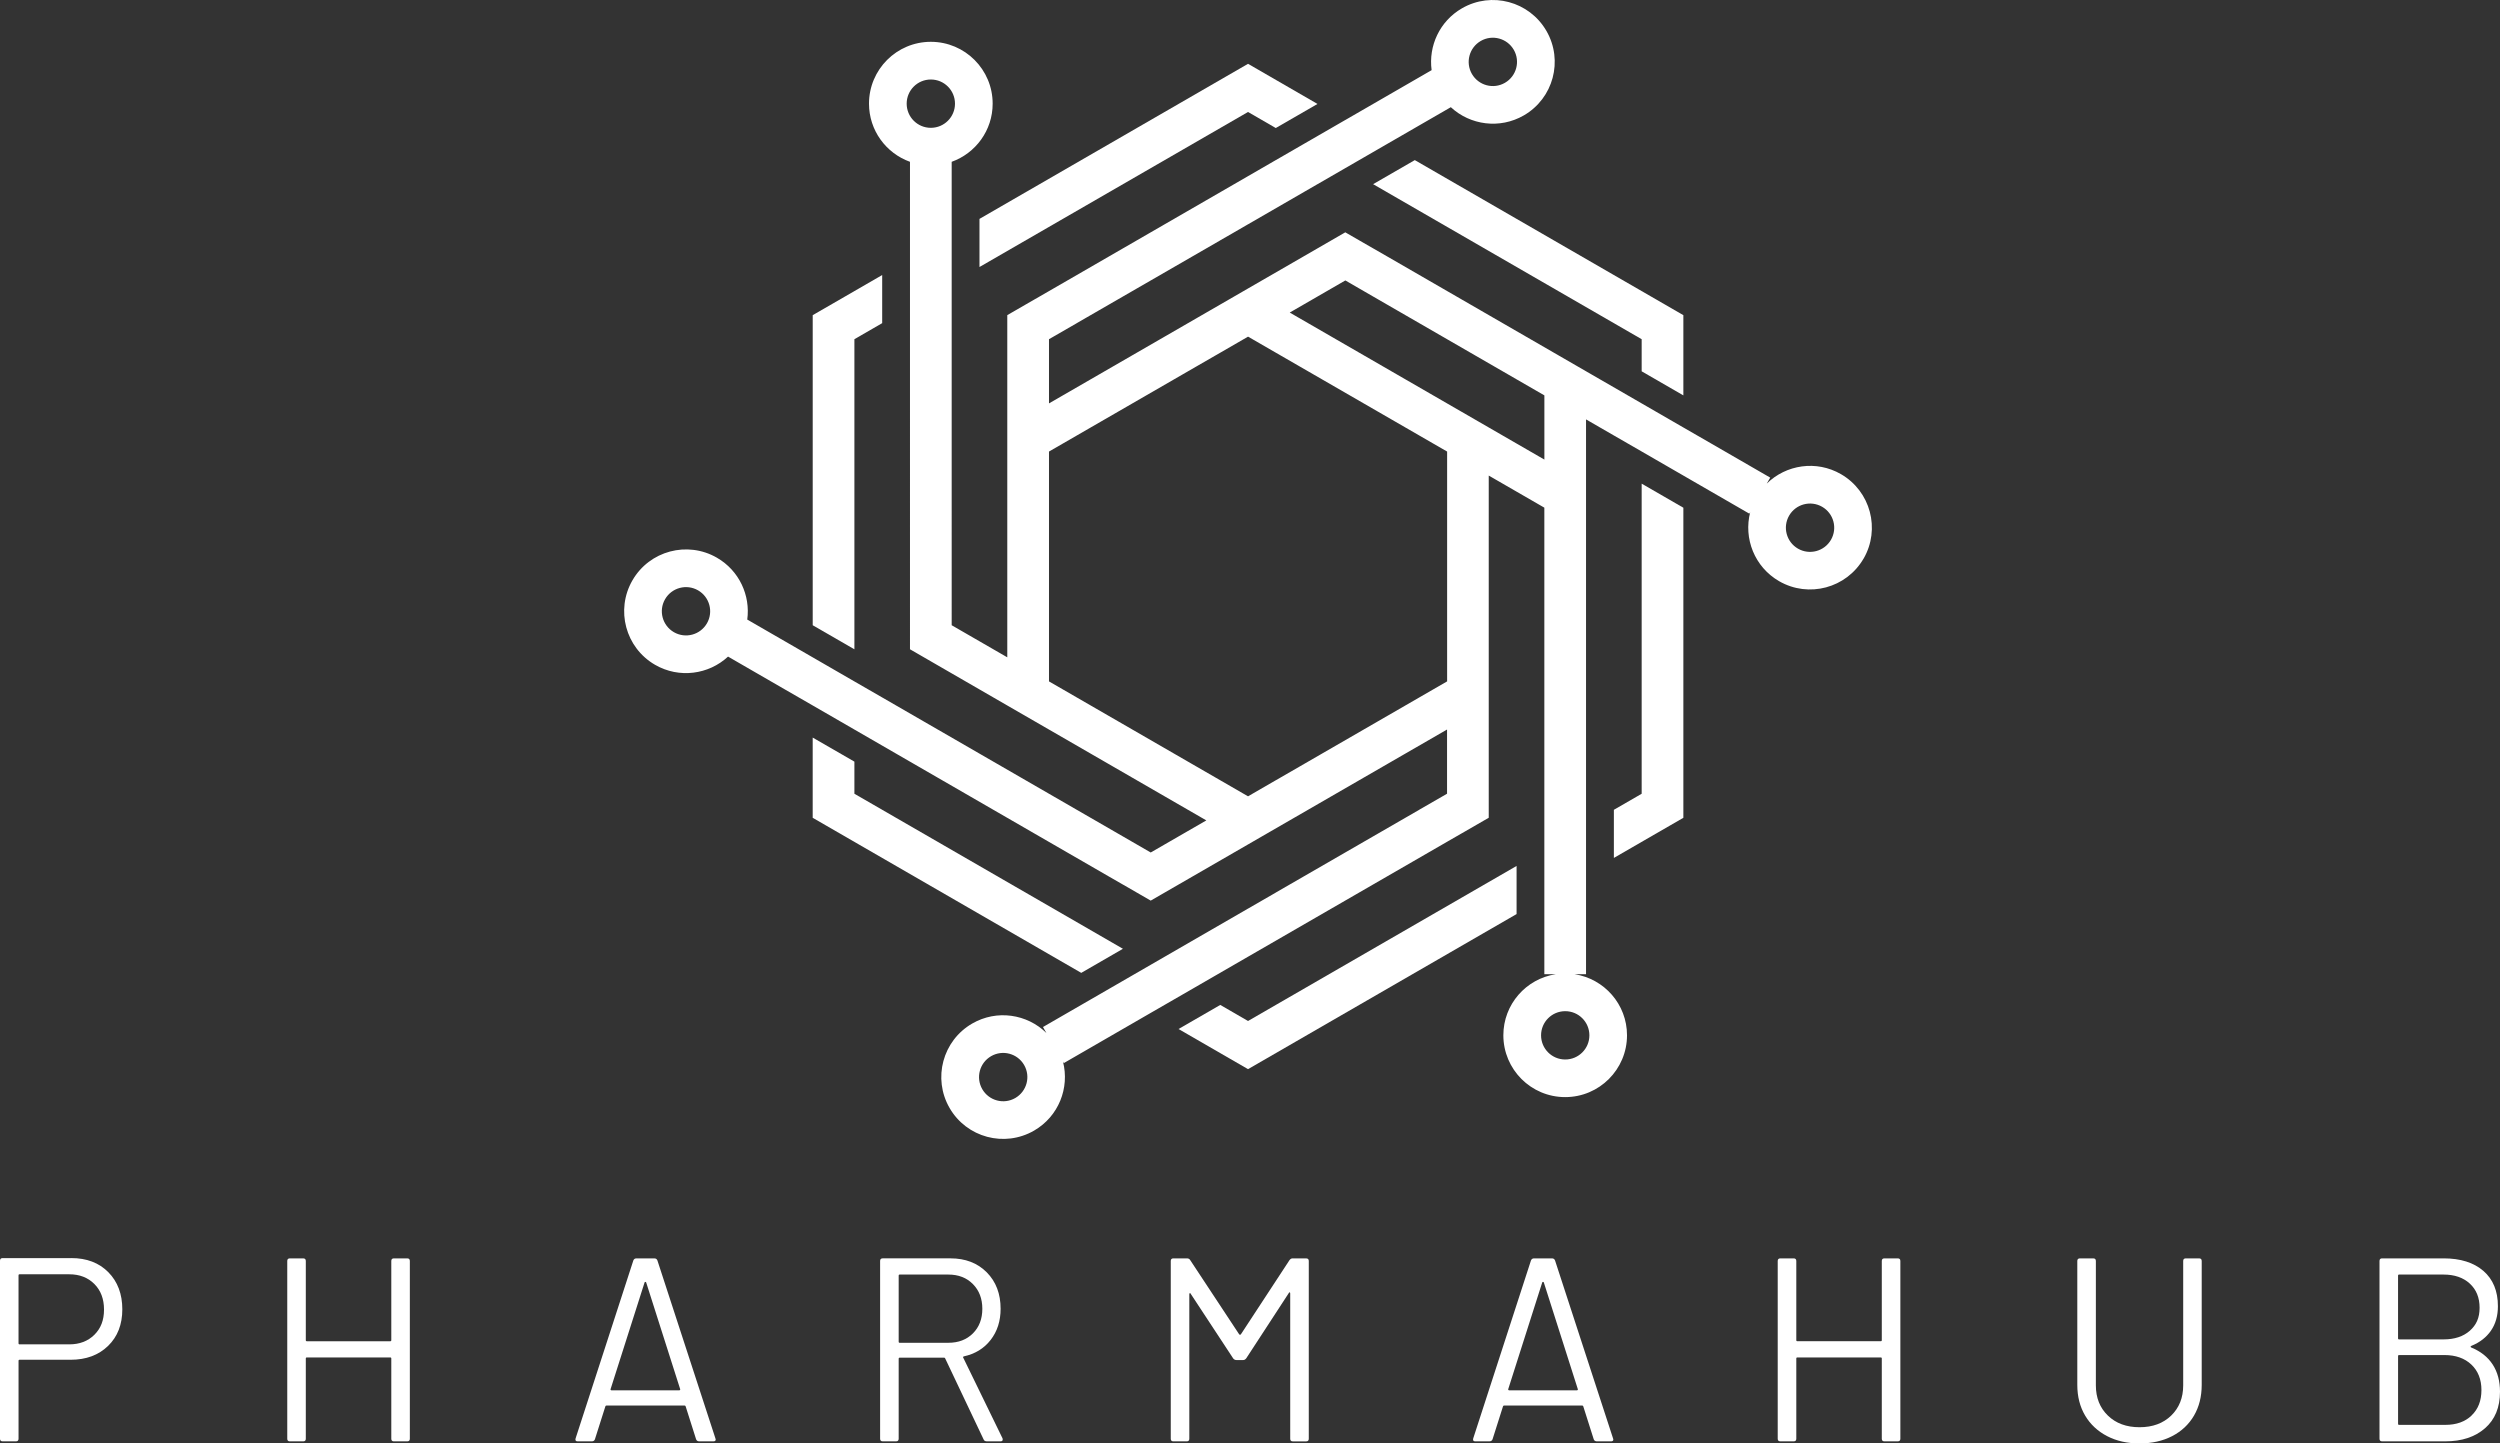
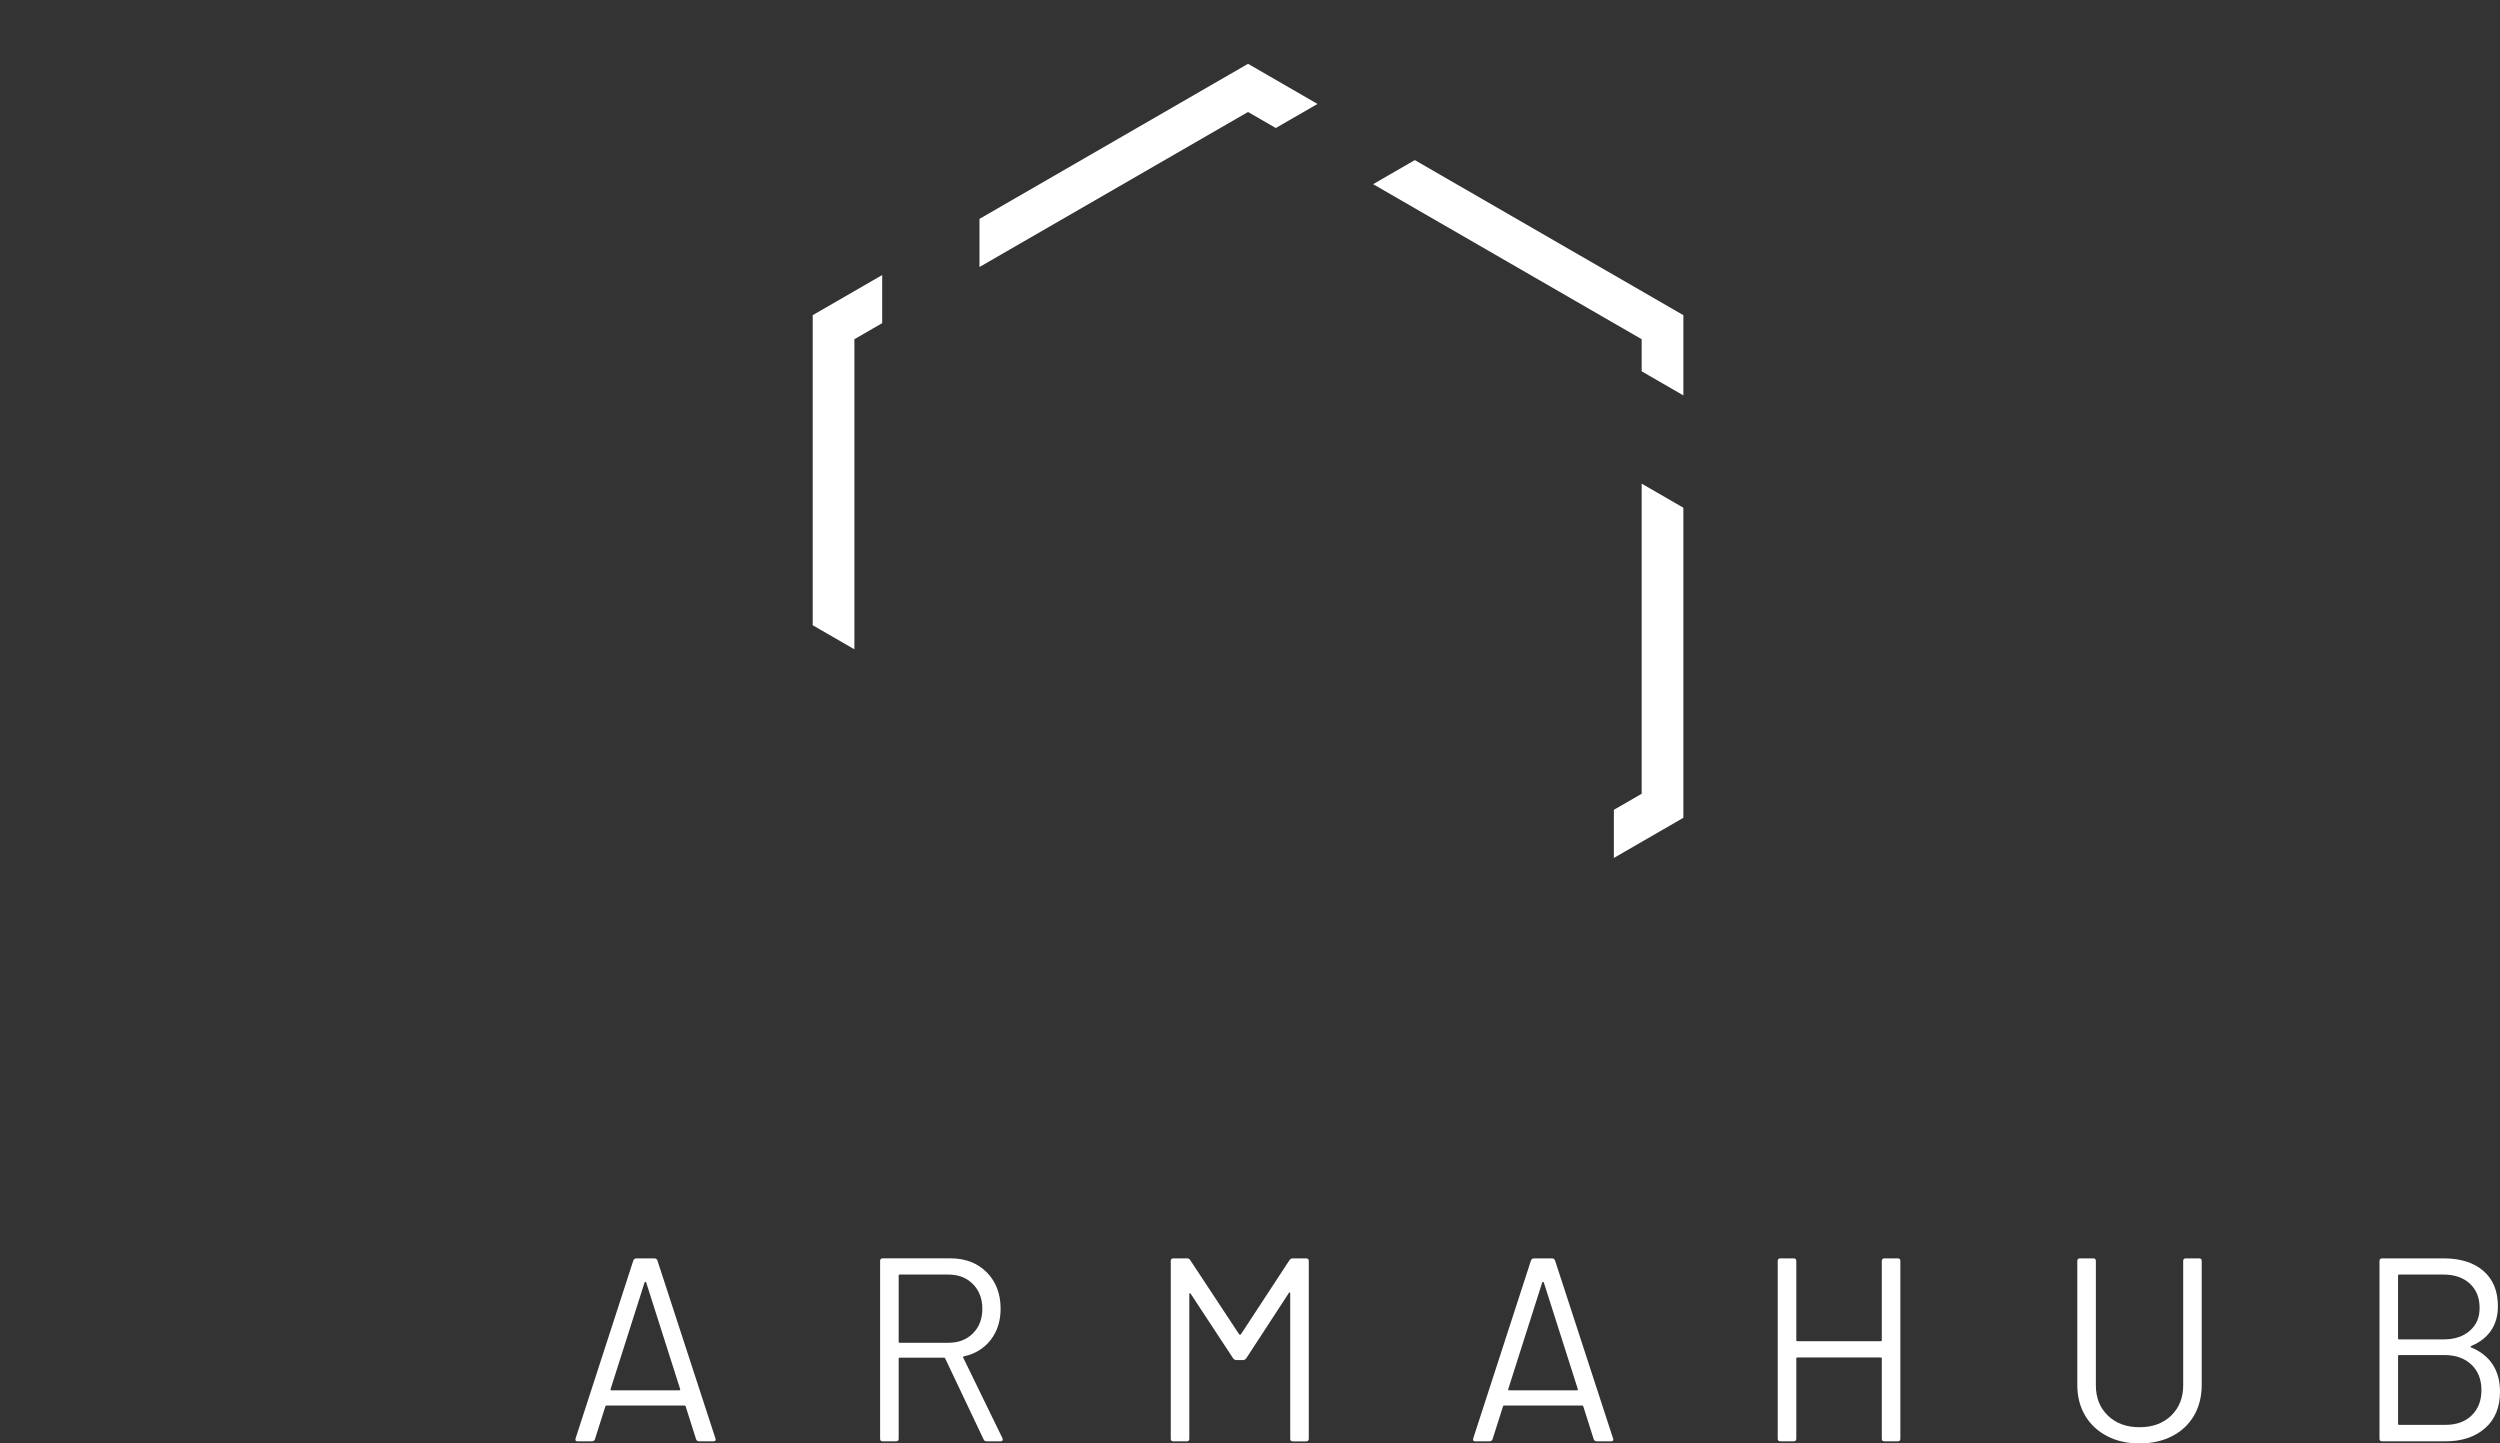
<svg xmlns="http://www.w3.org/2000/svg" id="Layer_1" data-name="Layer 1" viewBox="0 0 1304.83 753.374" version="1.1" width="1304.83" height="753.374">
  <rect x="0" y="0" width="1304.83" height="753.374" fill="#333333" stroke="none" />
  <defs id="defs1">
    <style id="style1">
      .cls-1 {
        fill: #fff;
      }
    </style>
  </defs>
-   <path class="cls-1" d="m 972.67,291.564 c 8.91,-15.44 3.62,-35.18 -11.81,-44.09 -12.84,-7.42 -28.65,-4.97 -38.73,4.94 l 1.81,-3.13 -30.83,-17.81 -14.51,-8.36 -21.76,-12.57 -14.51,-8.38 -14.51,-8.38 -14.25,-8.23 -89.62,-51.75 -7.53,-4.33 h -0.02 l -14.25,-8.22 -21.76,12.57 v 0 l -29,16.74 v 0 c 0,0 -14.25,8.23 -14.25,8.23 l -5.77,3.33 -83.87,48.42 v -33.51 l 14.51,-8.36 v -0.02 l 74.88,-43.21 v -0.02 l 5.88,-3.37 8.61,-4.99 h 0.02 l 21.76,-12.57 14.49,-8.38 h 0.02 l 14.51,-8.38 21.76,-12.57 14.51,-8.38 18.78,-10.84 c 10.11,9.38 25.52,11.54 38.09,4.29 15.44,-8.91 20.73,-28.65 11.81,-44.09 -8.91,-15.44 -28.65,-20.73 -44.09,-11.81 -11.68,6.74 -17.53,19.69 -15.84,32.28 l -30.52,17.63 -14.51,8.38 h -0.02 l -21.74,12.55 -14.51,8.38 h -0.02 l -14.49,8.38 -14.25,8.23 -89.64,51.76 -7.51,4.33 h -0.02 l -14.24,8.22 v 178.6 l -29.02,-16.75 V 84.454 c 12.46,-4.47 21.39,-16.35 21.39,-30.35 0,-17.83 -14.45,-32.28 -32.27,-32.28 -17.82,0 -32.27,14.45 -32.27,32.28 0,14 8.93,25.88 21.39,30.35 V 338.874 l 5.45,3.15 v 0 c 0,0 51.24,29.6 51.24,29.6 l 8.33,4.81 h 0.01 l 89.64,51.76 -29.02,16.75 -14.5,-8.38 -74.88,-43.23 -50.78,-29.32 -14.51,-8.36 -21.76,-12.57 -14.51,-8.38 -19.64,-11.34 c 1.7,-12.59 -4.16,-25.53 -15.84,-32.28 -15.43,-8.91 -35.18,-3.62 -44.09,11.81 -8.91,15.44 -3.62,35.18 11.81,44.09 12.57,7.26 27.98,5.09 38.09,-4.29 l 29.67,17.14 14.51,8.36 21.76,12.57 29.02,16.76 14.25,8.23 89.62,51.75 7.53,4.33 h 0.02 l 14.23,8.22 5.44,-3.14 v 0 c 0,0 45.33,-26.17 45.33,-26.17 v 0 c 0,0 12.05,-6.96 12.05,-6.96 l 91.84,-53.03 v 33.51 l -14.51,8.36 v 0.02 l -74.88,43.21 v 0.02 l -14.49,8.36 h -0.02 l -50.78,29.33 -21.76,12.57 -14.51,8.38 -19.95,11.52 1.8,3.12 c -10.09,-9.91 -25.89,-12.36 -38.73,-4.94 -15.44,8.91 -20.73,28.65 -11.81,44.08 8.91,15.44 28.65,20.73 44.09,11.81 12.84,-7.42 18.63,-22.32 15.09,-36.02 l 0.45,0.77 30.83,-17.81 14.51,-8.38 21.76,-12.55 29.01,-16.76 14.25,-8.23 89.64,-51.76 7.51,-4.33 h 0.02 l 14.24,-8.22 v -178.6 l 29.02,16.75 v 243.51 h 5.95 c -15.48,2.38 -27.34,15.72 -27.34,31.86 0,17.83 14.45,32.28 32.27,32.28 17.82,0 32.27,-14.45 32.27,-32.28 0,-16.14 -11.86,-29.47 -27.34,-31.86 h 5.95 v -289.58 l 14.51,8.38 14.51,8.36 21.76,12.57 14.51,8.38 19.95,11.52 0.45,-0.78 c -3.54,13.69 2.24,28.6 15.09,36.02 15.43,8.91 35.17,3.62 44.09,-11.81 z m -38.87,-22.44 c 3.48,-6.03 11.19,-8.1 17.23,-4.62 6.03,3.48 8.1,11.19 4.62,17.23 -3.48,6.03 -11.2,8.1 -17.23,4.62 -6.03,-3.48 -8.1,-11.2 -4.62,-17.23 z M 772.86,21.374 c 6.03,-3.48 13.74,-1.41 17.23,4.62 3.48,6.03 1.42,13.74 -4.62,17.23 -6.03,3.48 -13.74,1.42 -17.23,-4.62 -3.48,-6.03 -1.41,-13.74 4.62,-17.23 z m -287.03,45.34 c -6.96,0 -12.61,-5.64 -12.61,-12.61 0,-6.97 5.65,-12.61 12.61,-12.61 6.96,0 12.61,5.64 12.61,12.61 0,6.97 -5.65,12.61 -12.61,12.61 z M 368.97,325.344 c -3.48,6.03 -11.2,8.1 -17.23,4.62 -6.03,-3.48 -8.1,-11.2 -4.62,-17.22 3.48,-6.03 11.2,-8.1 17.23,-4.62 6.03,3.48 8.1,11.2 4.62,17.23 z m 160.94,247.75 c -6.03,3.48 -13.74,1.42 -17.23,-4.62 -3.48,-6.03 -1.42,-13.74 4.62,-17.23 6.03,-3.48 13.74,-1.41 17.23,4.62 3.48,6.03 1.41,13.74 -4.62,17.23 z m 225.37,-217.45 -74.01,42.73 -2.77,1.6 -12.6,7.27 h -0.02 l -14.49,8.38 -14.51,-8.38 -23.2,-13.39 -66.18,-38.21 v -119.96 l 76.91,-44.4 12.48,-7.2 h 0.02 l 14.49,-8.38 14.51,8.38 19.84,11.45 69.55,40.15 v 119.96 z m 50.78,-115.77 -34.6,-19.98 -8.65,-5 h -0.01 l -85.56,-49.4 -4.08,-2.36 29.02,-16.76 v 0 l 14.49,8.38 74.88,43.23 14.51,8.38 v 33.5 z m 23.49,300.5 c 0,6.97 -5.65,12.61 -12.61,12.61 -6.96,0 -12.61,-5.64 -12.61,-12.61 0,-6.97 5.65,-12.61 12.61,-12.61 6.96,0 12.61,5.64 12.61,12.61 z" id="path1" />
  <path class="cls-1" d="m 1301.01,712.174 c -2.55,-3.91 -6.28,-6.87 -11.19,-8.87 -0.46,-0.27 -0.46,-0.55 0,-0.82 4.46,-1.82 7.89,-4.48 10.3,-7.98 2.41,-3.5 3.62,-7.75 3.62,-12.75 0,-7.91 -2.53,-14.05 -7.57,-18.42 -5.05,-4.37 -11.98,-6.55 -20.81,-6.55 h -32.06 c -0.91,0 -1.36,0.46 -1.36,1.36 v 92.78 c 0,0.91 0.45,1.36 1.36,1.36 h 33.02 c 8.55,0 15.44,-2.27 20.67,-6.82 5.23,-4.55 7.84,-10.91 7.84,-19.1 0,-5.55 -1.28,-10.28 -3.82,-14.19 z m -49.39,-46.39 c 0,-0.36 0.18,-0.55 0.54,-0.55 h 23.19 c 5.73,0 10.3,1.57 13.71,4.71 3.41,3.14 5.12,7.35 5.12,12.62 0,5.27 -1.71,9 -5.12,12.01 -3.41,3 -7.98,4.5 -13.71,4.5 h -23.19 c -0.36,0 -0.54,-0.18 -0.54,-0.55 z m 38.41,72.99 c -3.41,3.28 -7.98,4.91 -13.71,4.91 h -24.15 c -0.36,0 -0.54,-0.18 -0.54,-0.55 v -35.34 c 0,-0.36 0.18,-0.55 0.54,-0.55 h 23.6 c 5.91,0 10.62,1.66 14.12,4.98 3.5,3.32 5.25,7.76 5.25,13.3 0,5.54 -1.7,9.96 -5.12,13.23 z" id="path2" />
  <path class="cls-1" d="m 990.49,656.784 h -6.96 c -0.91,0 -1.36,0.46 -1.36,1.36 v 41.34 c 0,0.36 -0.18,0.54 -0.55,0.54 H 938.1 c -0.37,0 -0.55,-0.18 -0.55,-0.54 v -41.34 c 0,-0.91 -0.46,-1.36 -1.37,-1.36 h -6.96 c -0.91,0 -1.37,0.46 -1.37,1.36 v 92.78 c 0,0.91 0.45,1.36 1.37,1.36 h 6.96 c 0.91,0 1.37,-0.45 1.37,-1.36 v -41.89 c 0,-0.36 0.18,-0.54 0.55,-0.54 h 43.52 c 0.36,0 0.55,0.18 0.55,0.54 v 41.89 c 0,0.91 0.45,1.36 1.36,1.36 h 6.96 c 0.91,0 1.37,-0.45 1.37,-1.36 v -92.78 c 0,-0.91 -0.46,-1.36 -1.37,-1.36 z" id="path3" />
  <path class="cls-1" d="m 1147.8,656.784 h -6.96 c -0.91,0 -1.36,0.46 -1.36,1.36 v 64.94 c 0,6.46 -2.1,11.71 -6.28,15.76 -4.19,4.05 -9.69,6.07 -16.51,6.07 -6.82,0 -12.33,-2.02 -16.51,-6.07 -4.19,-4.05 -6.28,-9.3 -6.28,-15.76 v -64.94 c 0,-0.91 -0.46,-1.36 -1.36,-1.36 h -6.96 c -0.91,0 -1.37,0.46 -1.37,1.36 v 64.67 c 0,6.09 1.37,11.44 4.09,16.03 2.73,4.59 6.55,8.16 11.46,10.71 4.91,2.55 10.55,3.82 16.92,3.82 6.37,0 12.14,-1.27 17.05,-3.82 4.91,-2.54 8.71,-6.12 11.39,-10.71 2.68,-4.59 4.02,-9.94 4.02,-16.03 v -64.67 c 0,-0.91 -0.46,-1.36 -1.36,-1.36 z" id="path4" />
  <polygon class="cls-1" points="708.03,368.59 671.77,389.53 671.77,551.37 693.53,563.93 693.53,402.08 708.03,393.7 " id="polygon4" transform="translate(-247.59,-225.036)" />
  <polygon class="cls-1" points="913.46,291.86 935.23,279.29 898.98,258.34 758.81,339.28 758.81,364.4 898.98,283.48 " id="polygon5" transform="translate(-247.59,-225.036)" />
-   <polygon class="cls-1" points="811.93,732.81 833.69,720.24 693.53,639.32 693.53,622.56 671.76,610 671.76,651.87 " id="polygon6" transform="translate(-247.59,-225.036)" />
-   <polygon class="cls-1" points="898.98,757.92 884.49,749.54 862.71,762.11 898.98,783.06 1039.14,702.12 1039.14,677 " id="polygon7" transform="translate(-247.59,-225.036)" />
  <polygon class="cls-1" points="986.02,308.6 964.26,321.16 1104.43,402.08 1104.43,418.84 1126.19,431.4 1126.19,389.53 " id="polygon8" transform="translate(-247.59,-225.036)" />
  <polygon class="cls-1" points="1089.92,672.82 1126.19,651.87 1126.19,490.03 1104.43,477.47 1104.43,639.32 1089.92,647.7 " id="polygon9" transform="translate(-247.59,-225.036)" />
  <path class="cls-1" d="m 681.74,656.784 h -7.1 c -0.64,0 -1.18,0.32 -1.64,0.96 l -25.38,38.74 c -0.09,0.09 -0.23,0.14 -0.41,0.14 -0.18,0 -0.32,-0.04 -0.41,-0.14 l -25.65,-38.88 c -0.36,-0.55 -0.91,-0.82 -1.64,-0.82 h -7.09 c -0.91,0 -1.36,0.46 -1.36,1.36 v 92.78 c 0,0.91 0.45,1.37 1.36,1.37 h 6.96 c 0.91,0 1.36,-0.46 1.36,-1.37 v -75.45 c 0,-0.27 0.09,-0.46 0.27,-0.55 0.18,-0.09 0.32,0 0.41,0.27 l 22.24,33.84 c 0.45,0.54 1,0.82 1.64,0.82 h 3.55 c 0.63,0 1.18,-0.32 1.64,-0.95 l 22.24,-34.11 c 0.09,-0.27 0.23,-0.36 0.41,-0.27 0.18,0.09 0.27,0.27 0.27,0.55 v 75.86 c 0,0.91 0.45,1.37 1.36,1.37 h 6.96 c 0.91,0 1.37,-0.46 1.37,-1.37 v -92.78 c 0,-0.91 -0.46,-1.36 -1.37,-1.36 z" id="path9" />
  <path class="cls-1" d="m 502.74,708.624 c -0.18,-0.27 -0.09,-0.5 0.27,-0.68 5.91,-1.27 10.59,-4.14 14.05,-8.6 3.46,-4.46 5.19,-9.87 5.19,-16.24 0,-7.82 -2.41,-14.16 -7.23,-19.03 -4.82,-4.86 -11.14,-7.3 -18.96,-7.3 h -35.34 c -0.91,0 -1.36,0.46 -1.36,1.36 v 92.78 c 0,0.91 0.45,1.37 1.36,1.37 h 6.96 c 0.91,0 1.37,-0.46 1.37,-1.37 v -41.75 c 0,-0.36 0.18,-0.55 0.54,-0.55 h 23.19 c 0.27,0 0.45,0.14 0.55,0.41 l 20.06,42.29 c 0.27,0.64 0.82,0.96 1.64,0.96 h 7.23 c 0.73,0 1.09,-0.32 1.09,-0.96 0,-0.27 -0.05,-0.5 -0.14,-0.68 l -20.47,-42.02 z m -33.15,-7.78 c -0.36,0 -0.54,-0.18 -0.54,-0.54 v -34.52 c 0,-0.36 0.18,-0.55 0.54,-0.55 h 25.38 c 5.28,0 9.55,1.66 12.83,4.98 3.27,3.32 4.91,7.62 4.91,12.89 0,5.27 -1.64,9.55 -4.91,12.83 -3.28,3.27 -7.55,4.91 -12.83,4.91 z" id="path10" />
  <path class="cls-1" d="m 811.62,657.874 c -0.27,-0.73 -0.82,-1.09 -1.64,-1.09 h -9.28 c -0.82,0 -1.36,0.36 -1.64,1.09 l -30.15,92.91 c -0.27,1 0.09,1.5 1.09,1.5 h 7.37 c 0.82,0 1.36,-0.36 1.64,-1.09 l 5.46,-17.19 c 0.09,-0.27 0.27,-0.41 0.54,-0.41 h 40.79 c 0.27,0 0.45,0.14 0.55,0.41 l 5.46,17.19 c 0.27,0.73 0.82,1.09 1.64,1.09 h 7.37 c 0.82,0 1.23,-0.32 1.23,-0.96 l -0.14,-0.55 -30.29,-92.91 z m 11.81,67.6 c -0.14,0.14 -0.3,0.2 -0.48,0.2 h -35.2 c -0.18,0 -0.34,-0.07 -0.48,-0.2 -0.14,-0.13 -0.16,-0.29 -0.07,-0.48 l 17.74,-55.67 c 0.09,-0.18 0.23,-0.27 0.41,-0.27 0.18,0 0.32,0.09 0.41,0.27 l 17.74,55.67 c 0.09,0.18 0.07,0.34 -0.07,0.48 z" id="path11" />
  <path class="cls-1" d="m 343.12,657.874 c -0.27,-0.73 -0.82,-1.09 -1.64,-1.09 h -9.28 c -0.82,0 -1.37,0.36 -1.64,1.09 l -30.15,92.91 c -0.27,1 0.09,1.5 1.09,1.5 h 7.37 c 0.82,0 1.37,-0.36 1.64,-1.09 l 5.46,-17.19 c 0.09,-0.27 0.27,-0.41 0.55,-0.41 h 40.79 c 0.27,0 0.45,0.14 0.54,0.41 l 5.46,17.19 c 0.27,0.73 0.82,1.09 1.64,1.09 h 7.37 c 0.82,0 1.23,-0.32 1.23,-0.96 l -0.14,-0.55 -30.29,-92.91 z m 11.8,67.6 c -0.14,0.14 -0.3,0.2 -0.48,0.2 h -35.2 c -0.19,0 -0.34,-0.07 -0.48,-0.2 -0.14,-0.13 -0.16,-0.29 -0.07,-0.48 l 17.74,-55.67 c 0.09,-0.18 0.23,-0.27 0.41,-0.27 0.18,0 0.32,0.09 0.41,0.27 l 17.74,55.67 c 0.09,0.18 0.07,0.34 -0.07,0.48 z" id="path12" />
-   <path class="cls-1" d="m 212.55,656.784 h -6.96 c -0.91,0 -1.36,0.46 -1.36,1.36 v 41.34 c 0,0.36 -0.19,0.55 -0.55,0.55 h -43.52 c -0.36,0 -0.55,-0.18 -0.55,-0.55 v -41.34 c 0,-0.91 -0.46,-1.36 -1.36,-1.36 h -6.96 c -0.91,0 -1.36,0.46 -1.36,1.36 v 92.78 c 0,0.91 0.45,1.37 1.36,1.37 h 6.96 c 0.91,0 1.36,-0.46 1.36,-1.37 v -41.88 c 0,-0.36 0.18,-0.55 0.55,-0.55 h 43.52 c 0.36,0 0.55,0.18 0.55,0.55 v 41.88 c 0,0.91 0.45,1.37 1.36,1.37 h 6.96 c 0.91,0 1.36,-0.46 1.36,-1.37 v -92.78 c 0,-0.91 -0.46,-1.36 -1.36,-1.36 z" id="path13" />
-   <path class="cls-1" d="M 37.24,656.644 H 1.36 c -0.91,0 -1.36,0.46 -1.36,1.36 v 92.91 c 0,0.91 0.45,1.37 1.36,1.37 h 6.96 c 0.91,0 1.36,-0.46 1.36,-1.37 v -40.66 c 0,-0.36 0.18,-0.55 0.55,-0.55 h 26.6 c 8.09,0 14.62,-2.41 19.58,-7.23 4.96,-4.82 7.43,-11.19 7.43,-19.1 0,-7.91 -2.43,-14.46 -7.3,-19.37 -4.87,-4.91 -11.3,-7.37 -19.31,-7.37 z m 12,40.04 c -3.37,3.32 -7.73,4.98 -13.1,4.98 H 10.22 c -0.36,0 -0.55,-0.18 -0.55,-0.55 v -35.47 c 0,-0.36 0.18,-0.55 0.55,-0.55 h 25.92 c 5.37,0 9.73,1.69 13.1,5.05 3.36,3.37 5.05,7.82 5.05,13.37 0,5.55 -1.68,9.85 -5.05,13.17 z" id="path14" />
</svg>